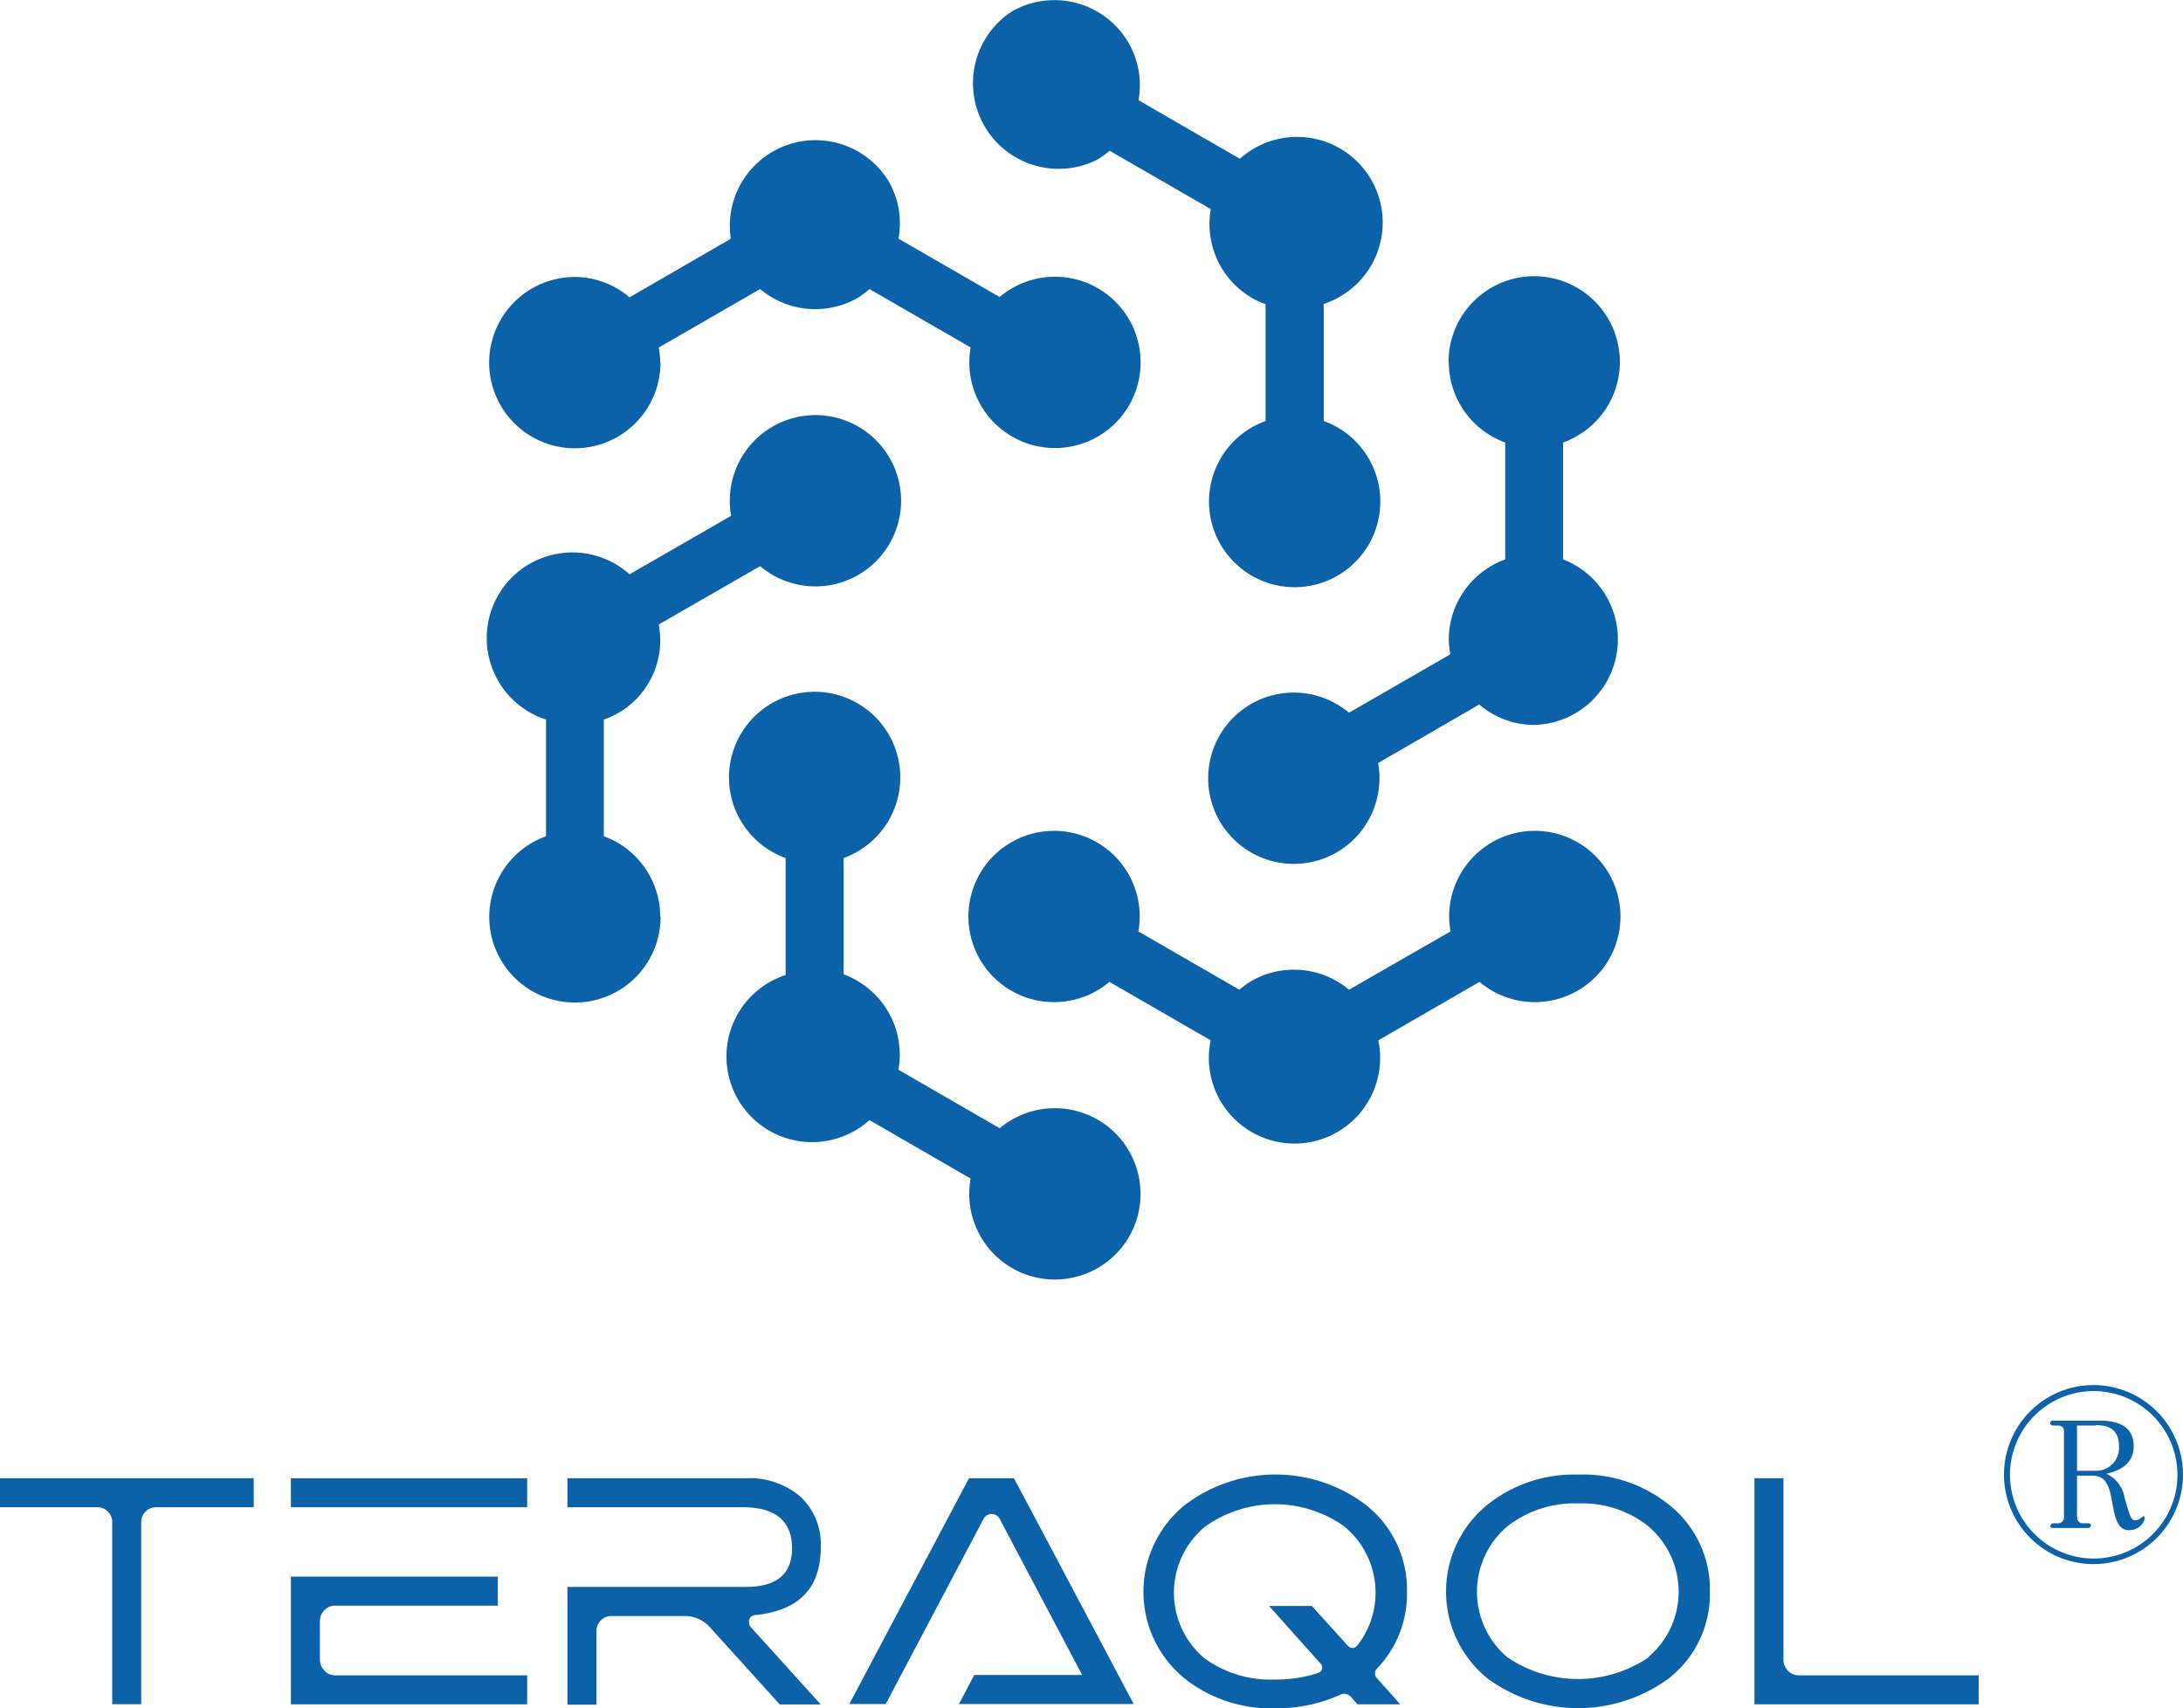
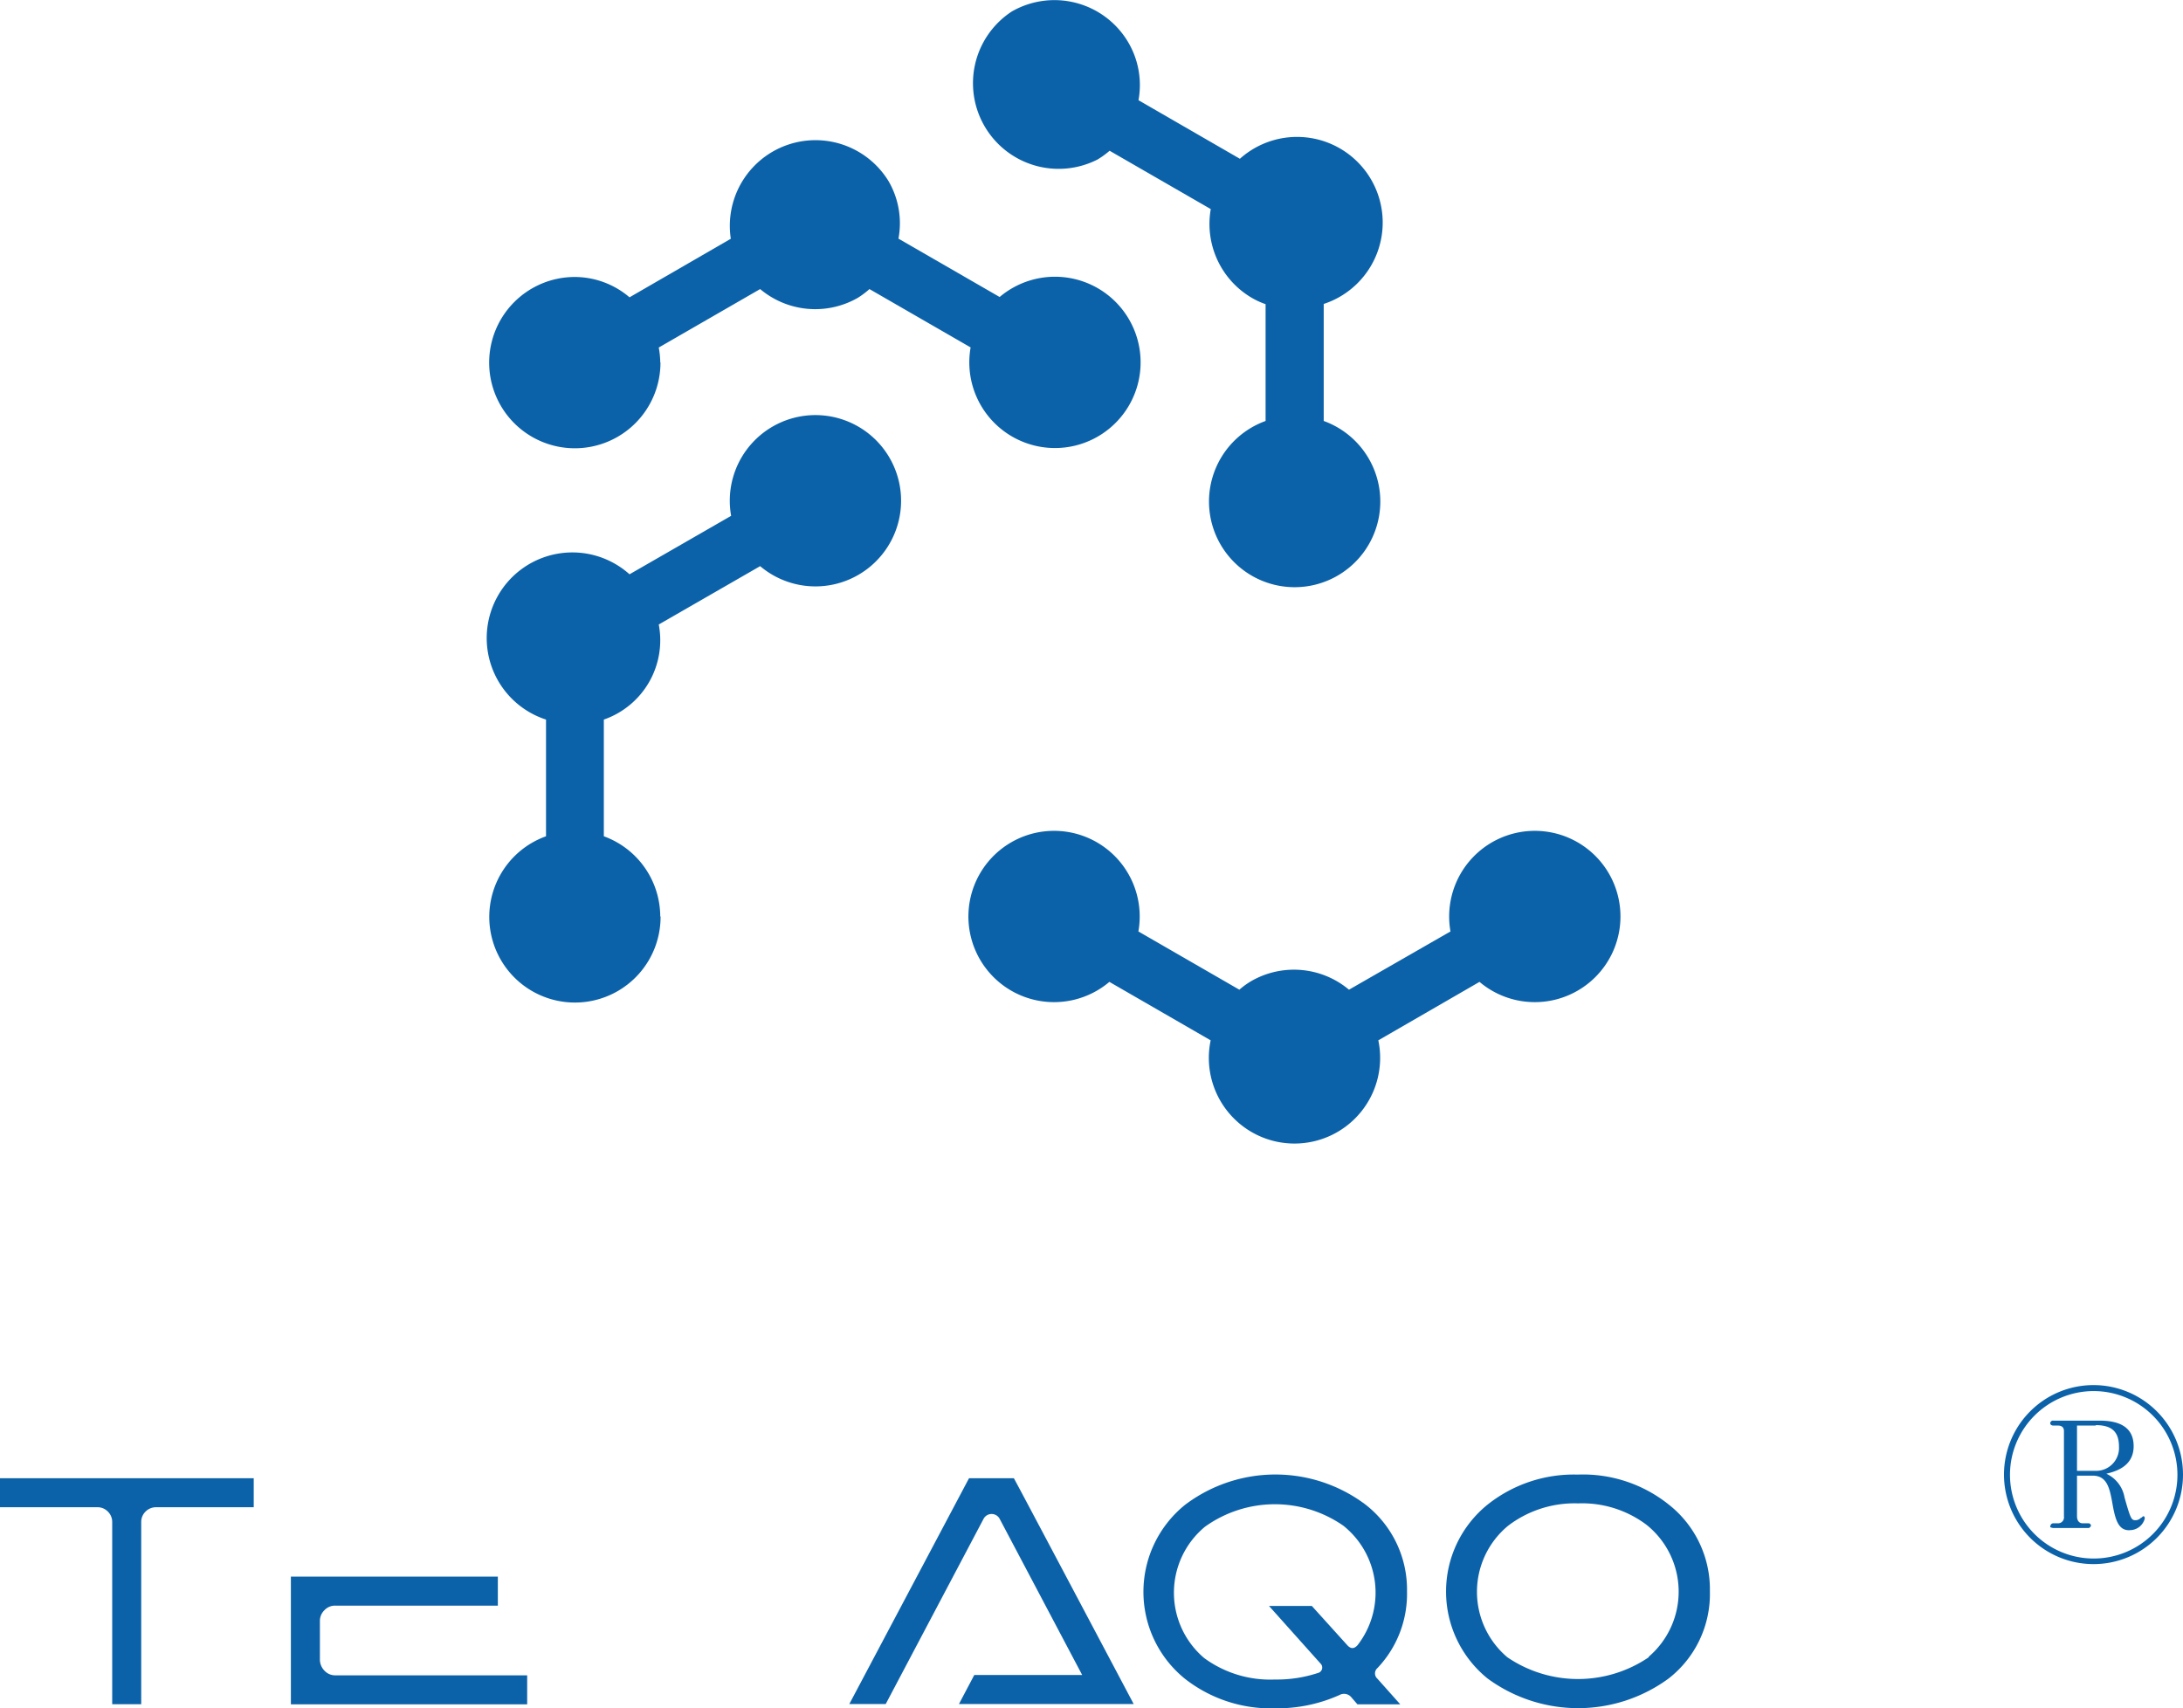
<svg xmlns="http://www.w3.org/2000/svg" viewBox="0 0 203.9 159.56">
  <defs>
    <style>.cls-1{fill:#0c62a9;}</style>
  </defs>
  <g id="レイヤー_2" data-name="レイヤー 2">
    <g id="レイヤー_1-2" data-name="レイヤー 1">
      <path class="cls-1" d="M0,140.78H9.07a1.34,1.34,0,0,1,1,.4,1.35,1.35,0,0,1,.41,1v17h2.71v-17a1.35,1.35,0,0,1,.41-1,1.37,1.37,0,0,1,1-.4H23.7v-2.71H0Z" />
      <path class="cls-1" d="M30.31,156.05a1.5,1.5,0,0,1-.43-1.05v-3.61a1.39,1.39,0,0,1,.43-1,1.35,1.35,0,0,1,1-.42H46.5v-2.71H27.17v11.93H49.24v-2.71H31.3A1.36,1.36,0,0,1,30.31,156.05Z" />
-       <rect class="cls-1" x="27.17" y="138.07" width="22.07" height="2.71" />
-       <path class="cls-1" d="M70.57,150.85q6.09-.63,6.09-6.31a6.08,6.08,0,0,0-1.91-4.76,7.29,7.29,0,0,0-5-1.71H53v2.71h16.4c3,0,4.58,1.27,4.58,3.83q0,3.62-4.33,3.61H53v11h2.71v-6.87a1.36,1.36,0,0,1,.41-1,1.34,1.34,0,0,1,1-.41h6.88A3.13,3.13,0,0,1,66.32,152l6.51,7.2h3.83L70.15,152a.69.69,0,0,1-.19-.45A.61.61,0,0,1,70.57,150.85Z" />
      <path class="cls-1" d="M90.51,138.07,79.33,159.16h3.4l9.14-17.3a.85.85,0,0,1,1.5,0l7.71,14.59H91l-1.43,2.71h16.32Q95.07,138.73,94.7,138.07Z" />
      <path class="cls-1" d="M131.42,148.64a10.06,10.06,0,0,0-3.88-8.11,14,14,0,0,0-16.82,0,10.44,10.44,0,0,0-.07,16.25,13,13,0,0,0,8.46,2.78,14.19,14.19,0,0,0,6-1.24.88.88,0,0,1,1.11.21l.57.66h4l-2.13-2.39a.66.66,0,0,1,0-1A10.06,10.06,0,0,0,131.42,148.64Zm-4.6,5c-.33.38-.65.4-1,0L122.53,150h-4l4.83,5.4a.52.52,0,0,1-.17.83,12.23,12.23,0,0,1-4.11.64,10.43,10.43,0,0,1-6.6-2,8,8,0,0,1,.07-12.27,11.2,11.2,0,0,1,12.93-.09,8,8,0,0,1,1.3,11.18Z" />
      <path class="cls-1" d="M147.36,137.73a12.93,12.93,0,0,0-8.41,2.8,10.44,10.44,0,0,0,0,16.25,14.29,14.29,0,0,0,16.9,0,10,10,0,0,0,3.86-8.16,10.07,10.07,0,0,0-3.88-8.12A12.81,12.81,0,0,0,147.36,137.73ZM154,154.79a11.74,11.74,0,0,1-13.21,0,8,8,0,0,1,.06-12.27,10.23,10.23,0,0,1,6.54-2.1,10,10,0,0,1,6.4,2,8,8,0,0,1,.21,12.32Z" />
-       <path class="cls-1" d="M168,156.48a1.35,1.35,0,0,1-1-.43,1.49,1.49,0,0,1-.42-1.05V138.07h-2.71v21.12h20.95v-2.71Z" />
      <path class="cls-1" d="M61.67,85.6a8,8,0,0,0-5.27-7.49V67.21a7.84,7.84,0,0,0,5.13-8.88L71,52.88a8,8,0,1,0-2.71-4.7L58.8,53.64A8,8,0,1,0,51,67.21v10.9a8,8,0,1,0,10.7,7.49Z" />
      <path class="cls-1" d="M61.67,33.85a8.09,8.09,0,0,0-.14-1.39L71,27a8,8,0,0,0,9.12.82A7.82,7.82,0,0,0,81.21,27l9.45,5.45a8,8,0,1,0,2.71-4.71l-9.45-5.45A7.83,7.83,0,0,0,83,16.93,8,8,0,0,0,68.26,22.3L58.8,27.77a7.91,7.91,0,0,0-5.11-1.9,8,8,0,1,0,8,8Z" />
-       <path class="cls-1" d="M102.49,104.56a8,8,0,0,0-9.11.82l-9.46-5.46a8,8,0,0,0-3.83-8.3A8.23,8.23,0,0,0,78.8,91V80.14a8,8,0,1,0-5.42,0V91.07a8,8,0,1,0,7.83,13.55l9.45,5.46a8,8,0,1,0,11.83-5.52Z" />
      <path class="cls-1" d="M135.48,87,126,92.44a8,8,0,0,0-9.1-.82,7.35,7.35,0,0,0-1.14.82L106.33,87a8,8,0,1,0-2.71,4.71l9.46,5.46a8,8,0,1,0,15.66,0l9.45-5.46A8,8,0,1,0,135.48,87Z" />
      <path class="cls-1" d="M94.51,1.07a8,8,0,0,0,8,13.83,7.77,7.77,0,0,0,1.13-.82l9.45,5.45a8,8,0,0,0,3.85,8.3,7.22,7.22,0,0,0,1.27.58V39.32a8,8,0,1,0,5.43,0V28.39a8,8,0,1,0-7.83-13.56l-9.47-5.47A7.88,7.88,0,0,0,105.41,4,8,8,0,0,0,94.51,1.07Z" />
-       <path class="cls-1" d="M135.32,33.85a8,8,0,0,0,5.27,7.48V52.25a8,8,0,0,0-5.27,7.47,7.89,7.89,0,0,0,.15,1.39L126,66.57a8,8,0,1,0,2.72,4.7l9.45-5.47a7.82,7.82,0,0,0,5.12,1.91A8,8,0,0,0,146,52.25V41.33a8,8,0,1,0-10.7-7.48Z" />
      <path class="cls-1" d="M195.55,146.09a8.36,8.36,0,1,1,8.35-8.37,8.35,8.35,0,0,1-8.35,8.37m0-16.16a7.82,7.82,0,1,0,7.83,7.79,7.83,7.83,0,0,0-7.83-7.79m3.33,13c-.93,0-1.27-.8-1.54-2.32s-.48-2.78-1.88-2.78H194v3.8c0,.34.16.65.53.65h.56a.23.23,0,0,1,.21.26s-.12.18-.21.18h-3.31a.87.87,0,0,1-.28-.08c0-.28.17-.36.28-.36h.43a.55.55,0,0,0,.57-.62v-8c0-.31-.17-.51-.57-.51h-.43c-.13,0-.28-.07-.28-.22a.25.25,0,0,1,.28-.24h4.32c1.57,0,3.19.42,3.19,2.39s-1.84,2.39-2.55,2.57a3,3,0,0,1,1.7,2.22c.55,1.93.63,2.12,1,2.12a.66.66,0,0,0,.51-.21c.09,0,.17-.16.26-.16s.12.12.12.21a1.44,1.44,0,0,1-1.41,1.09m-3.14-9.77H194v4.23h1.85a2.14,2.14,0,0,0,2.07-2.27c0-1.51-.82-2-2.19-2" />
    </g>
  </g>
</svg>